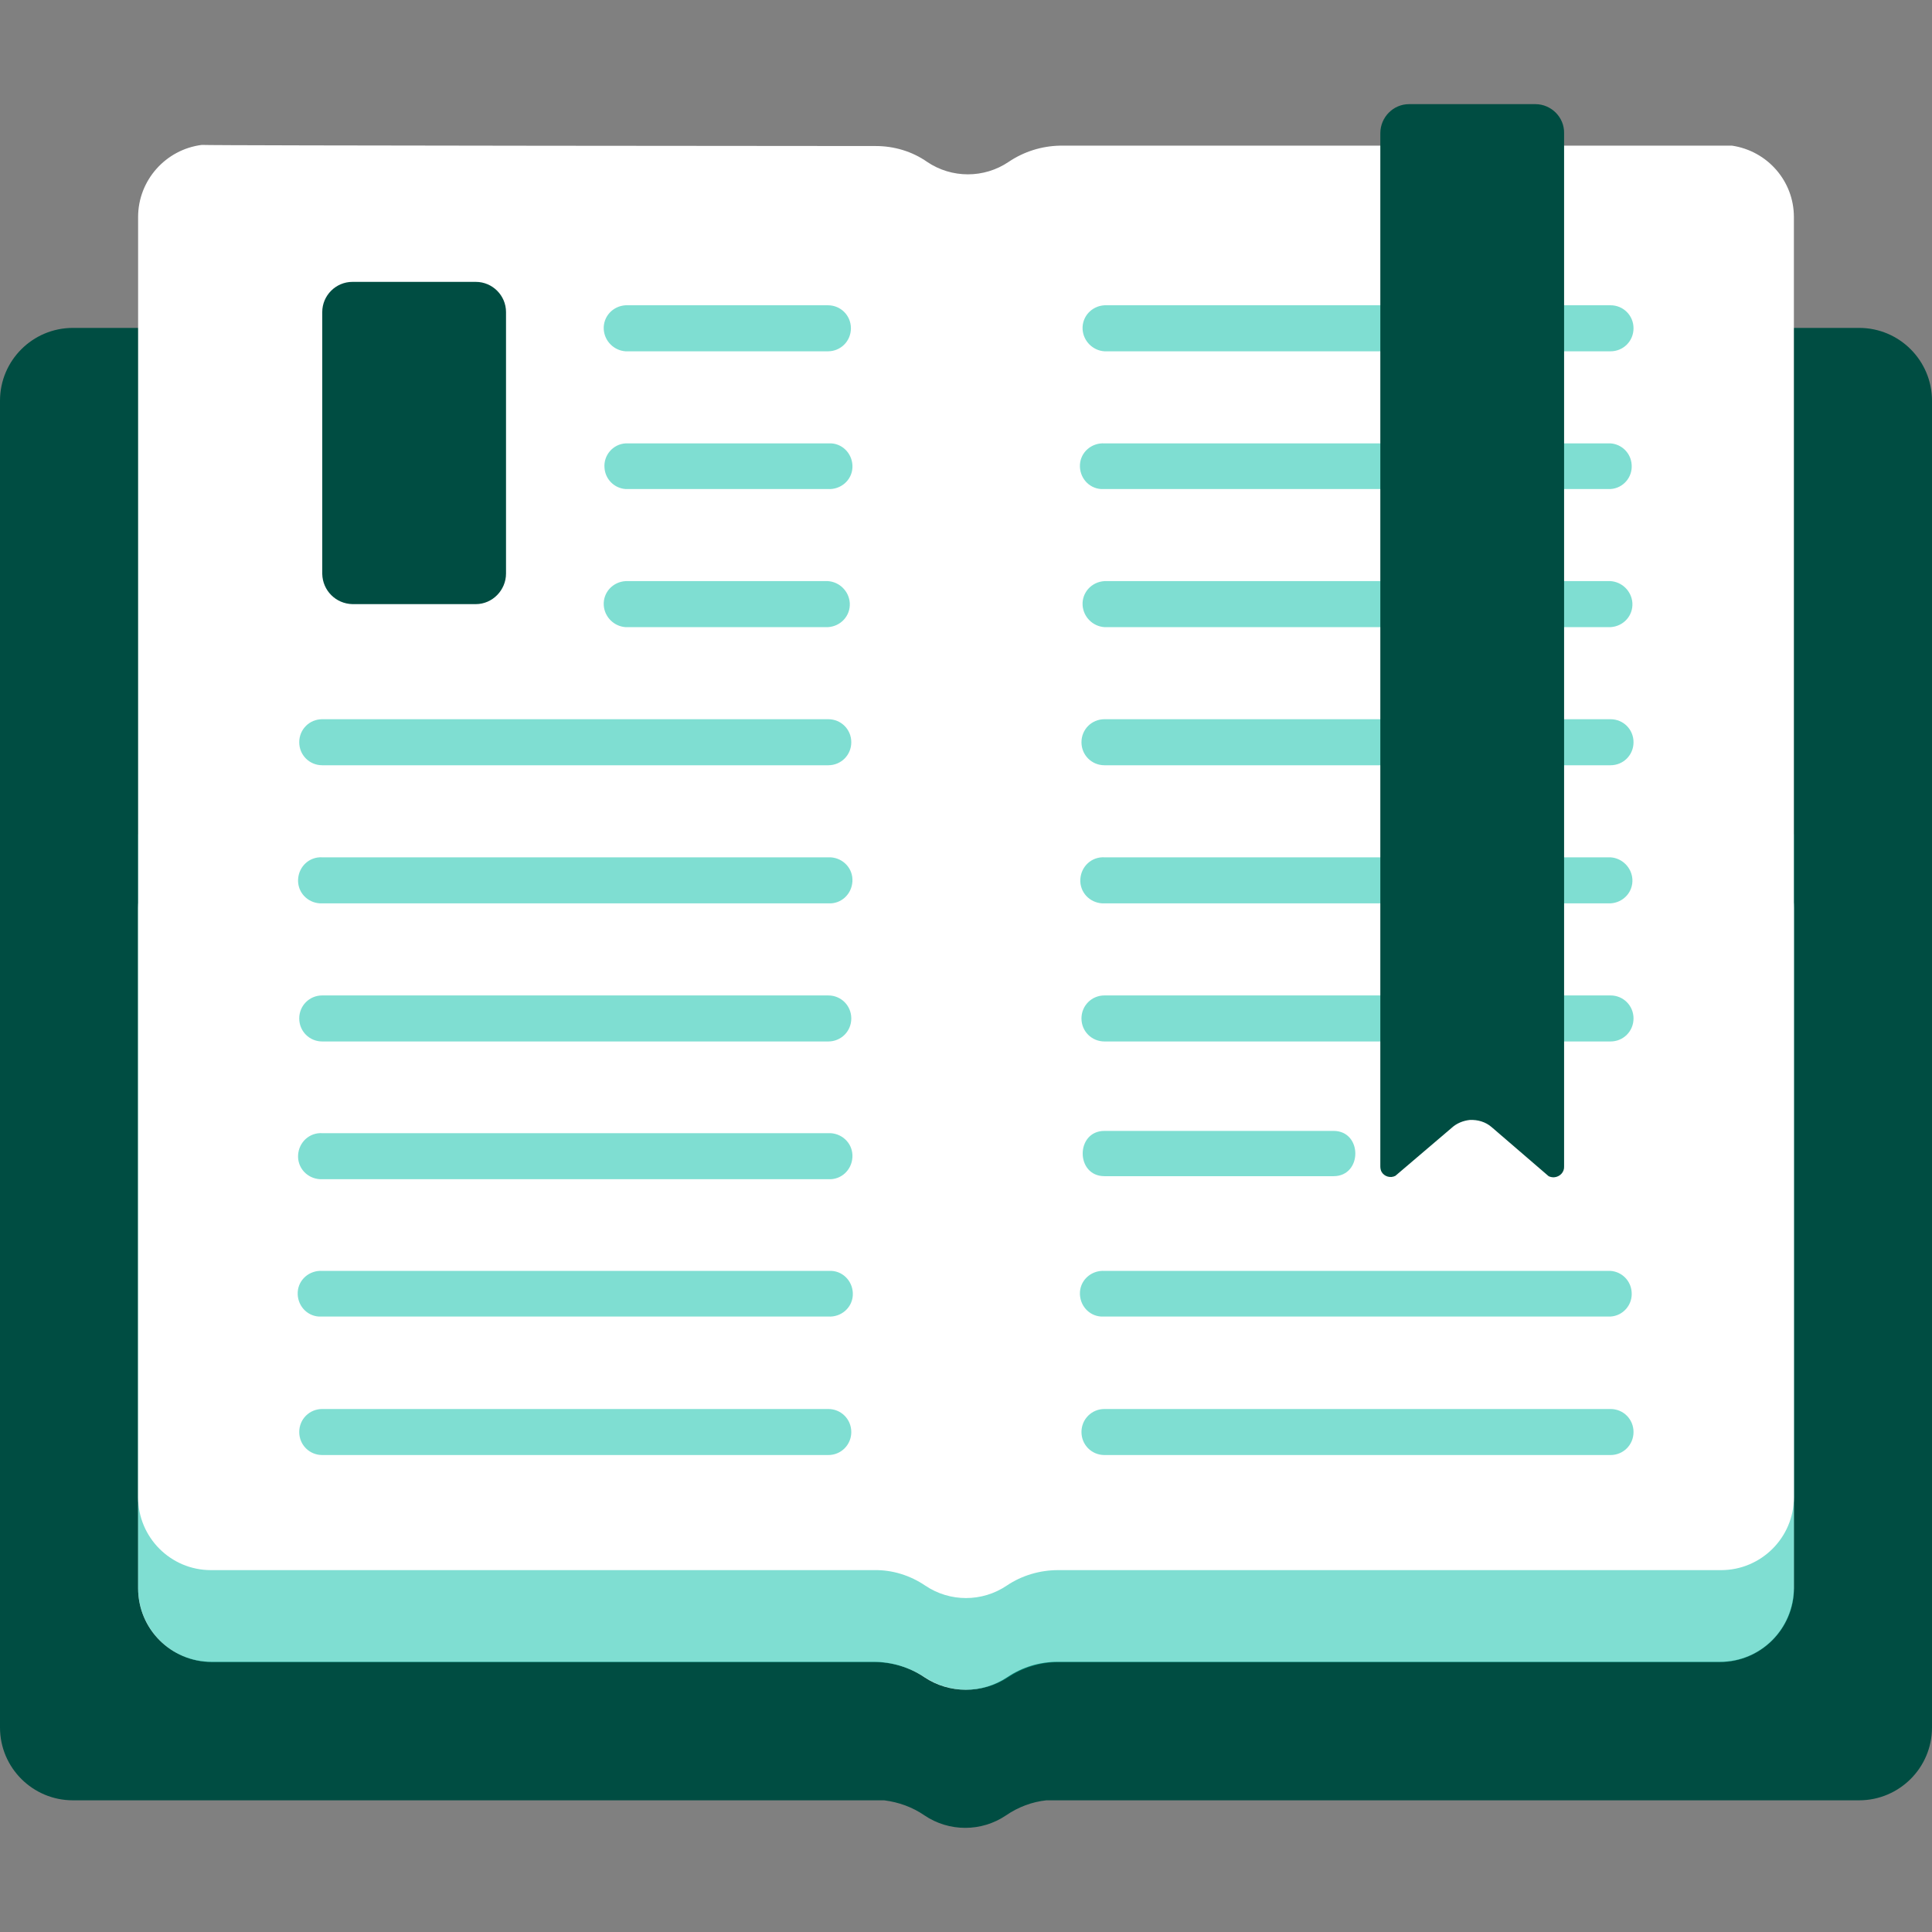
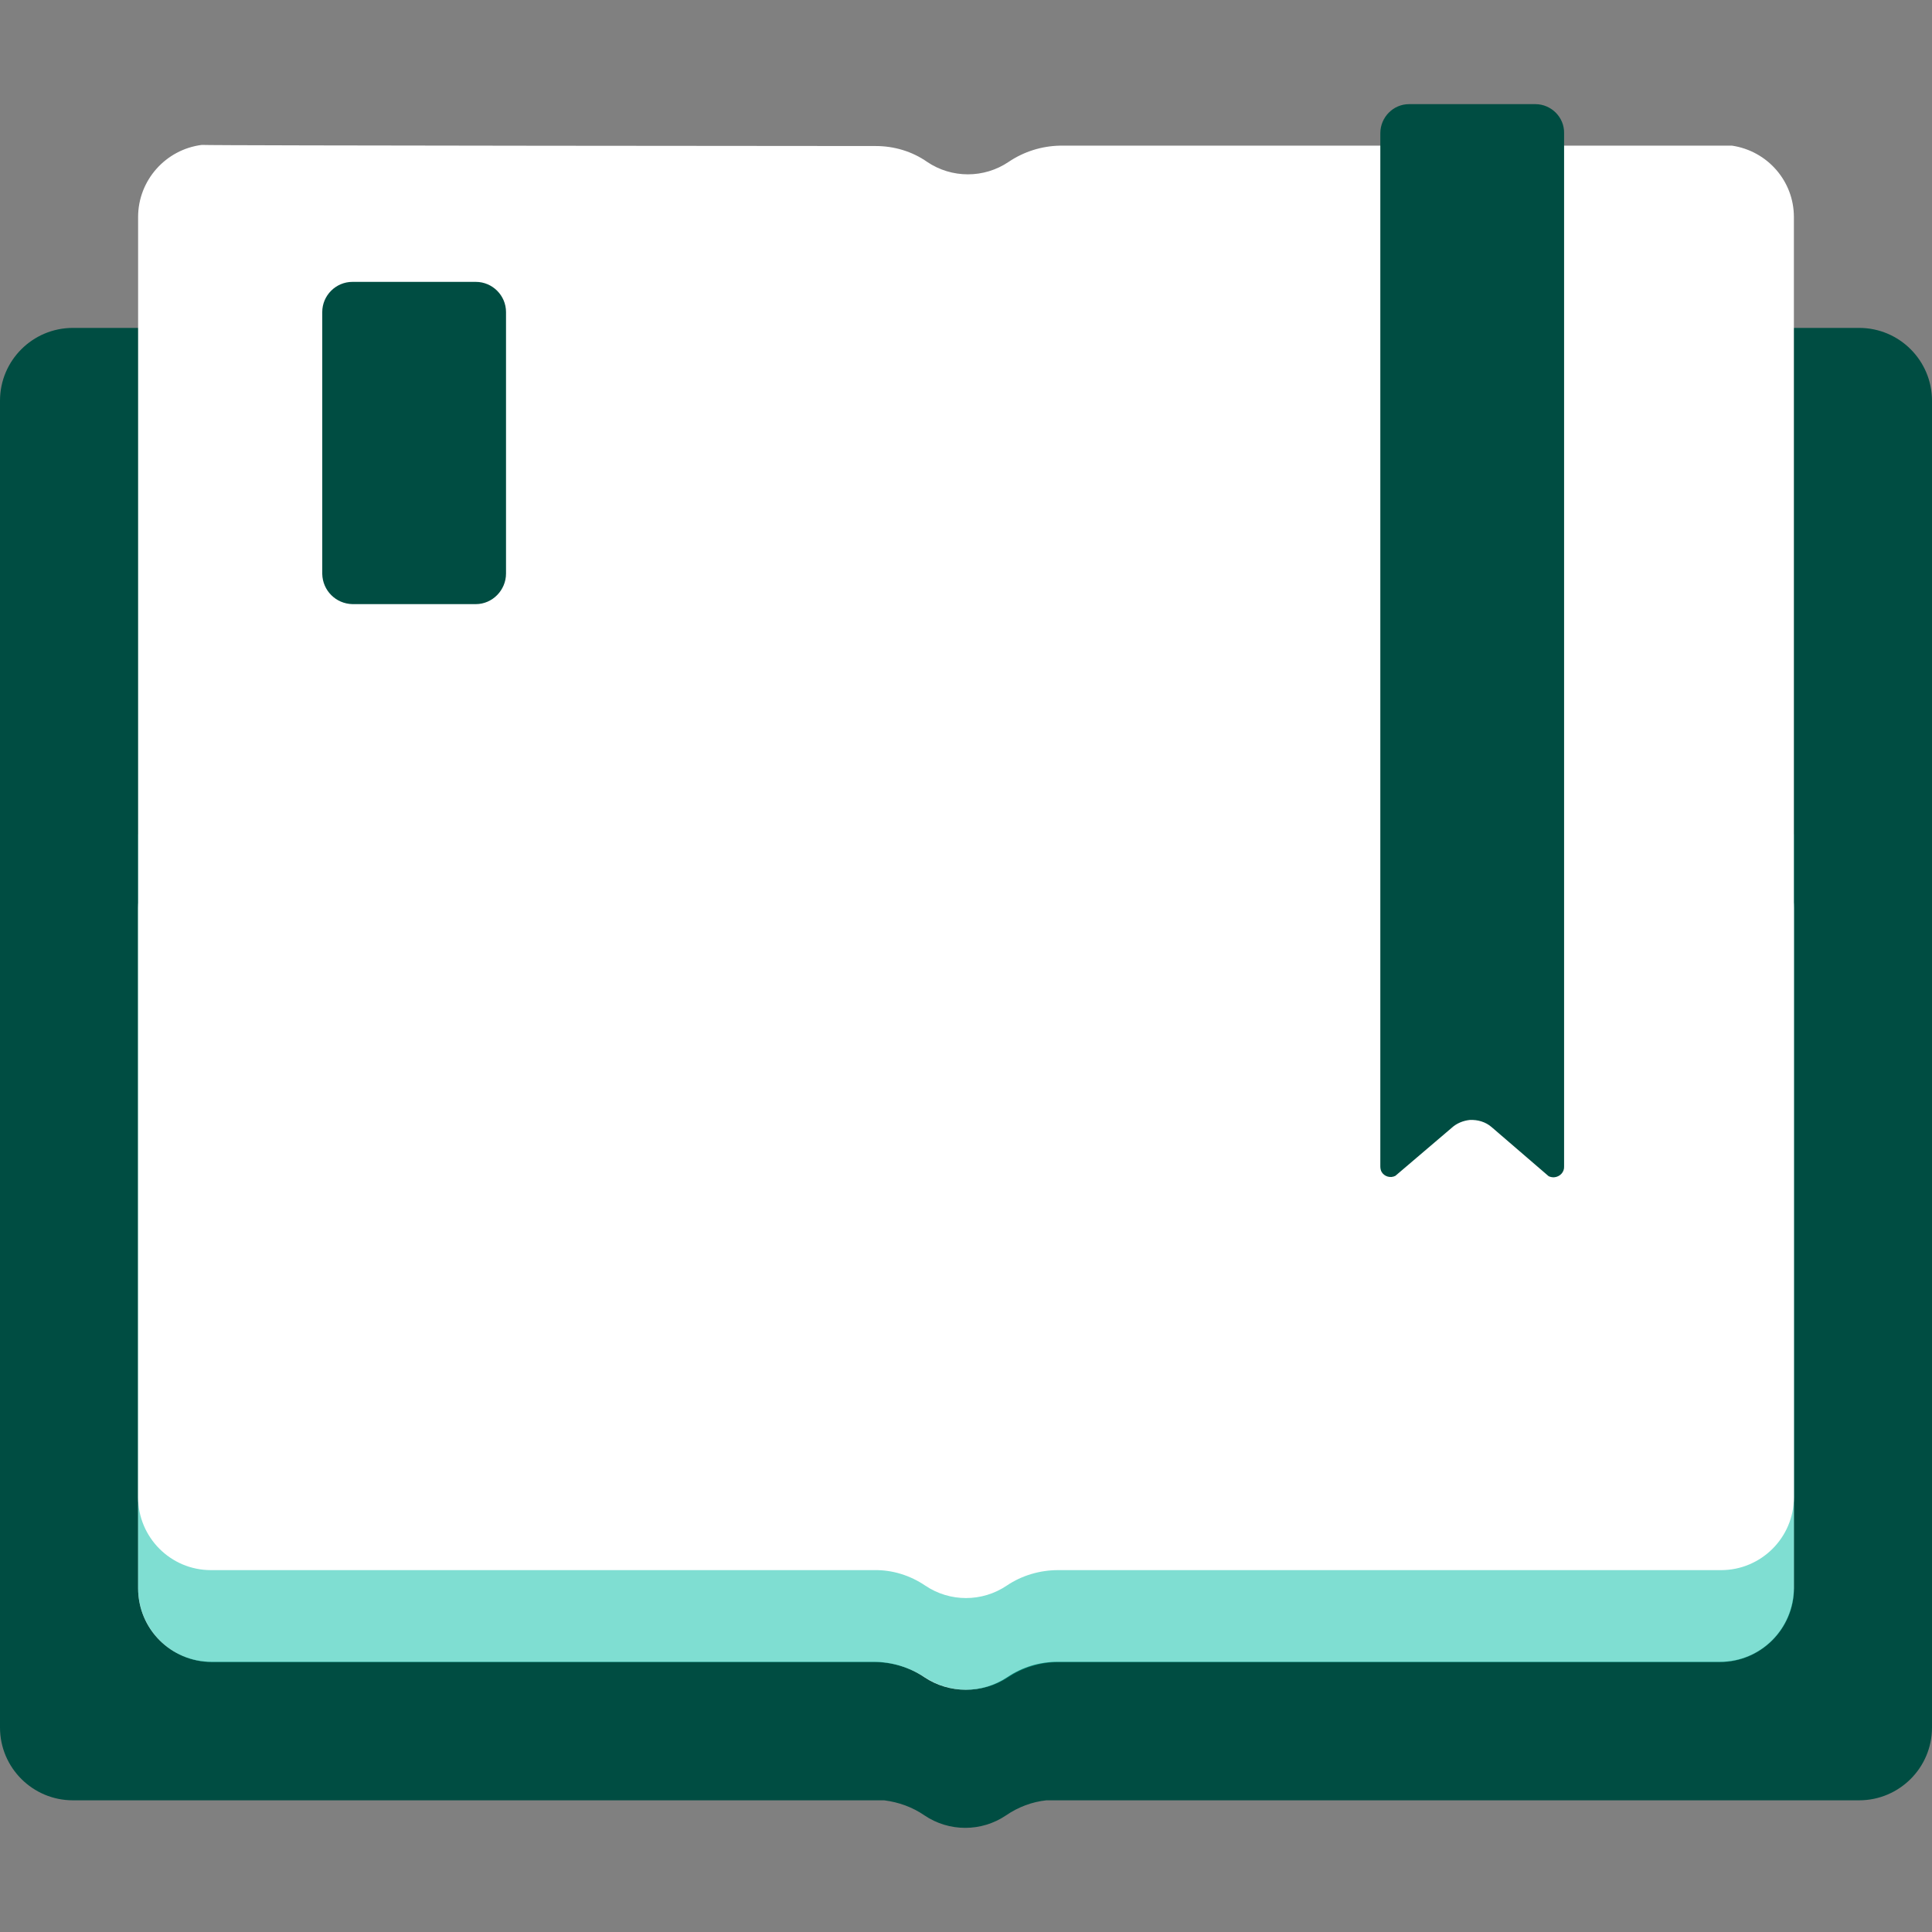
<svg xmlns="http://www.w3.org/2000/svg" version="1.1" id="bb460724-3675-4b2e-b0fa-530a39eaf356" x="0px" y="0px" viewBox="0 0 512 512" style="enable-background:new 0 0 512 512;" xml:space="preserve">
  <rect x="0" y="0" width="512" height="512" fill="#808080" stroke="none" />
  <style type="text/css">
	.st0{fill:#004D42;}
	.st1{fill:#FFFFFF;}
	.st2{opacity:0.5;fill:#00BFA6;enable-background:new    ;}
</style>
  <g>
    <path id="path1" class="st0" d="M512,106.2v351.6c0,10.7-8.7,19.3-19.3,19.3H277.3c-3.8,0.4-7.5,1.8-10.7,4   c-6.5,4.4-15.1,4.4-21.6,0c-3.2-2.2-6.8-3.5-10.7-4h-215C8.7,477.1,0,468.5,0,457.8V106.2c0-10.7,8.7-19.3,19.3-19.3h473.4   C503.4,86.9,512,95.6,512,106.2L512,106.2z" />
    <path id="path2" class="st1" d="M36.6,240.6v180.3c0,10.8,8.7,19.5,19.5,19.5c0,0,0,0,0,0h175.4c4.8,0,9.5,1.4,13.5,4.1   c6.6,4.4,15.3,4.4,21.9,0c4-2.7,8.6-4.1,13.4-4.1h175.5c10.8,0,19.5-8.7,19.6-19.5c0,0,0,0,0,0V240.6c0-10.8-8.8-19.5-19.5-19.5   c0,0,0,0,0,0H56.2C45.4,221.1,36.7,229.8,36.6,240.6L36.6,240.6z" />
    <path id="path3" class="st2" d="M475.4,221.1v201.3c-0.8,10.2-9.4,18.1-19.6,18.1H280.5c-4.7,0-9.4,1.4-13.3,4   c-6.7,4.4-15.4,4.4-22.1,0c-4-2.6-8.6-4-13.3-4H56.3c-10.9,0-19.7-8.8-19.7-19.7l0,0V221.1H475.4z" />
    <path id="path4" class="st1" d="M475.4,57.5v339.3c0,10.7-8.7,19.3-19.3,19.3H280.4c-4.8,0-9.6,1.4-13.6,4.1   c-6.5,4.4-15.1,4.4-21.6,0c-4-2.7-8.7-4.2-13.6-4.1H55.9c-10.7,0-19.3-8.7-19.3-19.3V57.5c0-9.7,7.3-17.9,16.9-19.1   c0.9,0.2,178.6,0.3,178.6,0.3c4.8,0,9.6,1.4,13.6,4.2c6.5,4.4,15.1,4.4,21.6,0c4-2.7,8.7-4.2,13.6-4.3H459   C468.4,40,475.4,48,475.4,57.5z" />
    <path id="path5" class="st0" d="M85.4,152.1V82.7c0-4.4,3.6-8,8-8h32.7c4.4,0,8,3.6,8,8l0,0V152c0,4.4-3.6,8.1-8,8.1c0,0,0,0,0,0   H93.4C89,160,85.5,156.5,85.4,152.1z" />
-     <path id="path6" class="st2" d="M165.8,80.9c-3.4,0.2-6,3-5.8,6.4c0.2,3.1,2.7,5.6,5.8,5.8h53.6c3.4,0,6.1-2.7,6.1-6.1   s-2.7-6.1-6.1-6.1L165.8,80.9z M292.7,80.9c-3.4,0.2-6,3-5.8,6.4c0.2,3.1,2.7,5.6,5.8,5.8h134.1c3.4,0,6.1-2.7,6.1-6.1   s-2.7-6.1-6.1-6.1L292.7,80.9z M165.8,117.5c-3.4,0.2-5.9,3.2-5.6,6.5c0.2,3,2.6,5.4,5.6,5.6h53.6c3.4,0.2,6.3-2.3,6.5-5.6   c0.2-3.4-2.3-6.3-5.6-6.5c-0.3,0-0.6,0-0.9,0L165.8,117.5z M292.7,117.5c-3.4-0.2-6.3,2.3-6.5,5.6c-0.2,3.4,2.3,6.3,5.6,6.5   c0.3,0,0.6,0,0.9,0h134.1c3.4-0.2,5.9-3.2,5.6-6.5c-0.2-3-2.6-5.4-5.6-5.6L292.7,117.5z M165.8,154c-3.4,0.2-6,3-5.8,6.4   c0.2,3.1,2.7,5.6,5.8,5.8h53.6c3.4-0.2,6-3,5.8-6.4c-0.2-3.1-2.7-5.6-5.8-5.8H165.8z M292.7,154c-3.4,0.2-6,3-5.8,6.4   c0.2,3.1,2.7,5.6,5.8,5.8h134.1c3.4-0.2,6-3,5.8-6.4c-0.2-3.1-2.7-5.6-5.8-5.8H292.7z M85.4,190.6c-3.4,0-6.1,2.7-6.1,6.1   c0,3.4,2.7,6.1,6.1,6.1h134.1c3.4,0,6.1-2.7,6.1-6.1c0-3.4-2.7-6.1-6.1-6.1H85.4z M292.7,190.6c-3.4,0-6.1,2.7-6.1,6.1   c0,3.4,2.7,6.1,6.1,6.1h134.1c3.4,0,6.1-2.7,6.1-6.1c0-3.4-2.7-6.1-6.1-6.1H292.7z M85.4,227.2c-3.4-0.2-6.2,2.4-6.4,5.8   c-0.2,3.4,2.4,6.2,5.8,6.4c0.2,0,0.4,0,0.6,0h134.1c3.4,0.2,6.2-2.4,6.4-5.8c0.2-3.4-2.4-6.2-5.8-6.4c-0.2,0-0.4,0-0.6,0H85.4z    M292.7,227.2c-3.4-0.2-6.2,2.4-6.4,5.8c-0.2,3.4,2.4,6.2,5.8,6.4c0.2,0,0.4,0,0.6,0h134.1c3.4-0.2,6-3,5.8-6.4   c-0.2-3.1-2.7-5.6-5.8-5.8H292.7z M85.4,263.8c-3.4,0-6.1,2.7-6.1,6.1c0,3.4,2.7,6.1,6.1,6.1l0,0h134.1c3.4,0,6.1-2.7,6.1-6.1   c0-3.4-2.7-6.1-6.1-6.1L85.4,263.8z M292.7,263.8c-3.4,0-6.1,2.7-6.1,6.1c0,3.4,2.7,6.1,6.1,6.1h134.1c3.4,0,6.1-2.7,6.1-6.1   c0-3.4-2.7-6.1-6.1-6.1L292.7,263.8z M292.7,299.7c-7.7,0-7.7,12,0,12h60.7c7.7,0,7.7-12,0-12H292.7z M85.4,300.3   c-3.4-0.2-6.2,2.4-6.4,5.8c-0.2,3.4,2.4,6.2,5.8,6.4c0.2,0,0.4,0,0.6,0h134.1c3.4,0.2,6.2-2.4,6.4-5.8c0.2-3.4-2.4-6.2-5.8-6.4   c-0.2,0-0.4,0-0.6,0H85.4z M85.4,336.8c-3.4-0.2-6.3,2.3-6.5,5.6c-0.2,3.4,2.3,6.3,5.6,6.5c0.3,0,0.6,0,0.9,0h134.1   c3.4,0.2,6.3-2.3,6.5-5.6c0.2-3.4-2.3-6.3-5.6-6.5c-0.3,0-0.6,0-0.9,0H85.4z M292.7,336.8c-3.4-0.2-6.3,2.3-6.5,5.6   c-0.2,3.4,2.3,6.3,5.6,6.5c0.3,0,0.6,0,0.9,0h134.1c3.4-0.2,5.9-3.2,5.6-6.5c-0.2-3-2.6-5.4-5.6-5.6H292.7z M85.4,373.4   c-3.4,0-6.1,2.7-6.1,6.1c0,3.4,2.7,6.1,6.1,6.1h134.1c3.4,0,6.1-2.7,6.1-6.1c0-3.4-2.7-6.1-6.1-6.1H85.4z M292.7,373.4   c-3.4,0-6.1,2.7-6.1,6.1c0,3.4,2.7,6.1,6.1,6.1h134.1c3.4,0,6.1-2.7,6.1-6.1c0-3.4-2.7-6.1-6.1-6.1H292.7z" />
    <path id="path24" class="st0" d="M410.4,311.7l-15.1-13c-1.6-1.4-3.7-2-5.8-1.9c-1.8,0.2-3.5,0.9-4.8,2.1l-14.9,12.7   c-1.3,0.7-3,0.2-3.7-1.1c-0.2-0.4-0.3-0.9-0.3-1.4V35.3c0-4.2,3.4-7.7,7.6-7.7c0,0,0,0,0,0h33.5c4.2,0,7.7,3.5,7.6,7.7c0,0,0,0,0,0   v273.8c0.1,1.5-1.1,2.8-2.7,2.9C411.3,312,410.8,311.9,410.4,311.7L410.4,311.7z" />
  </g>
</svg>